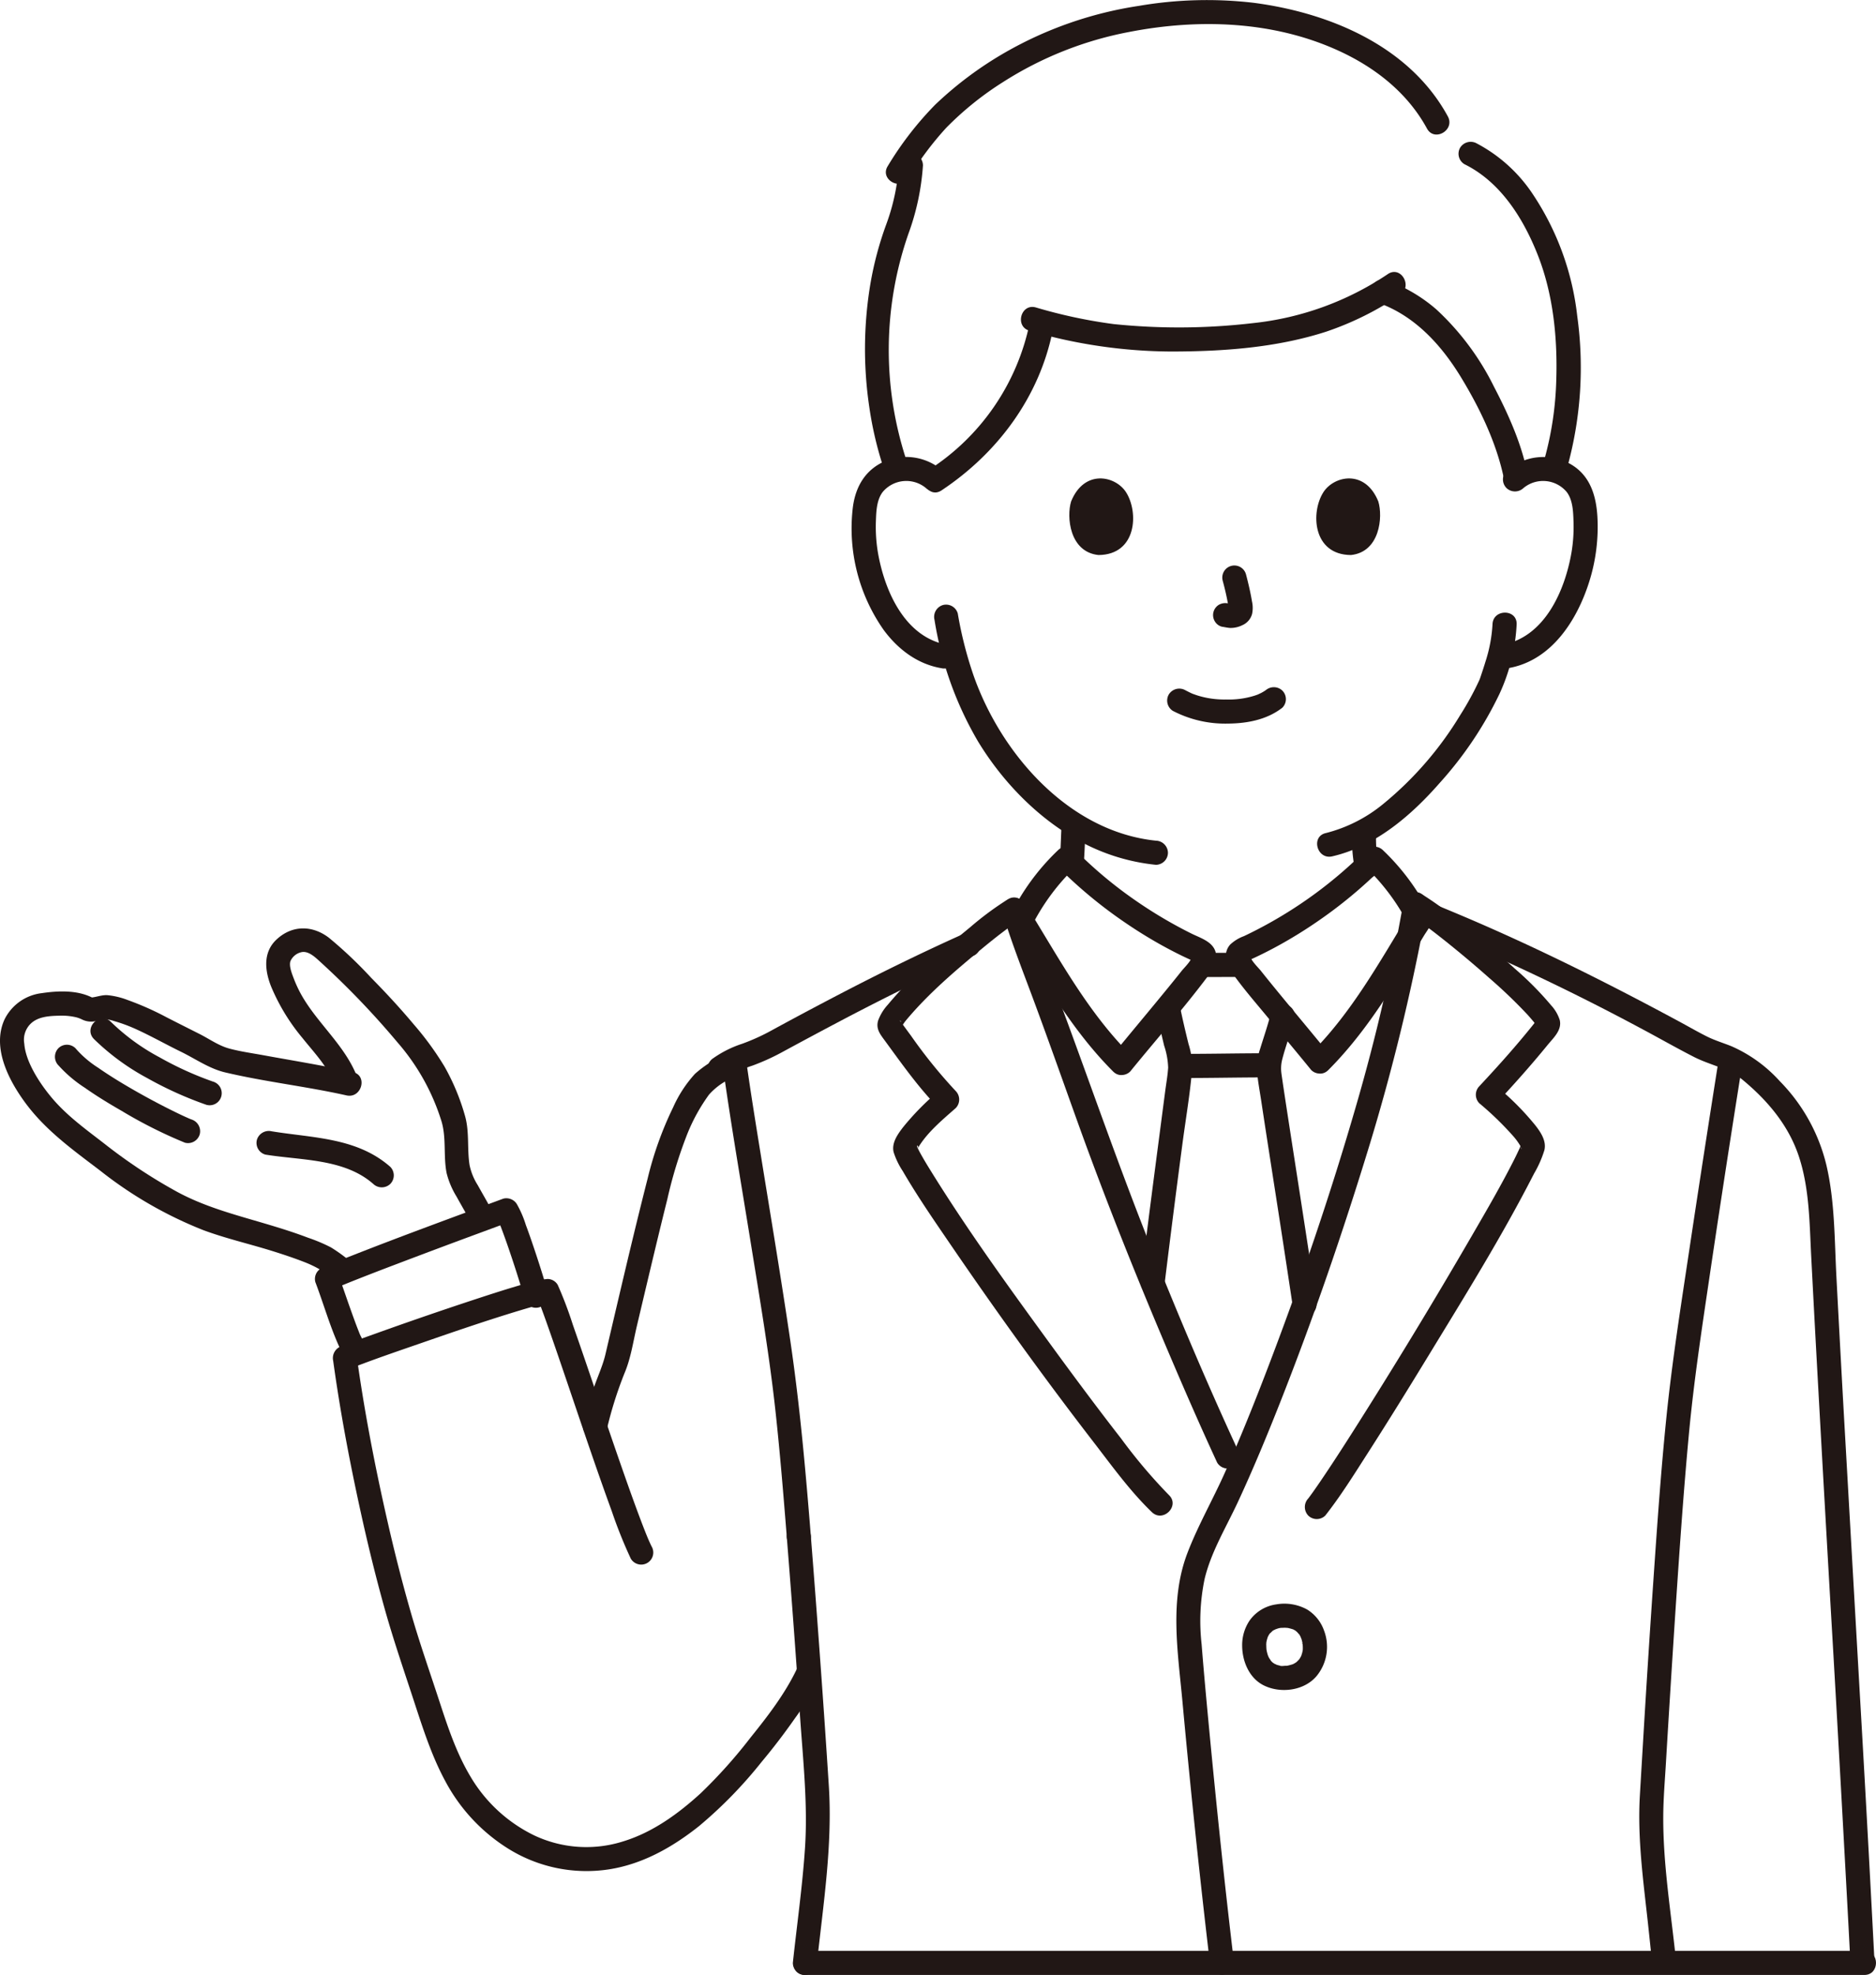
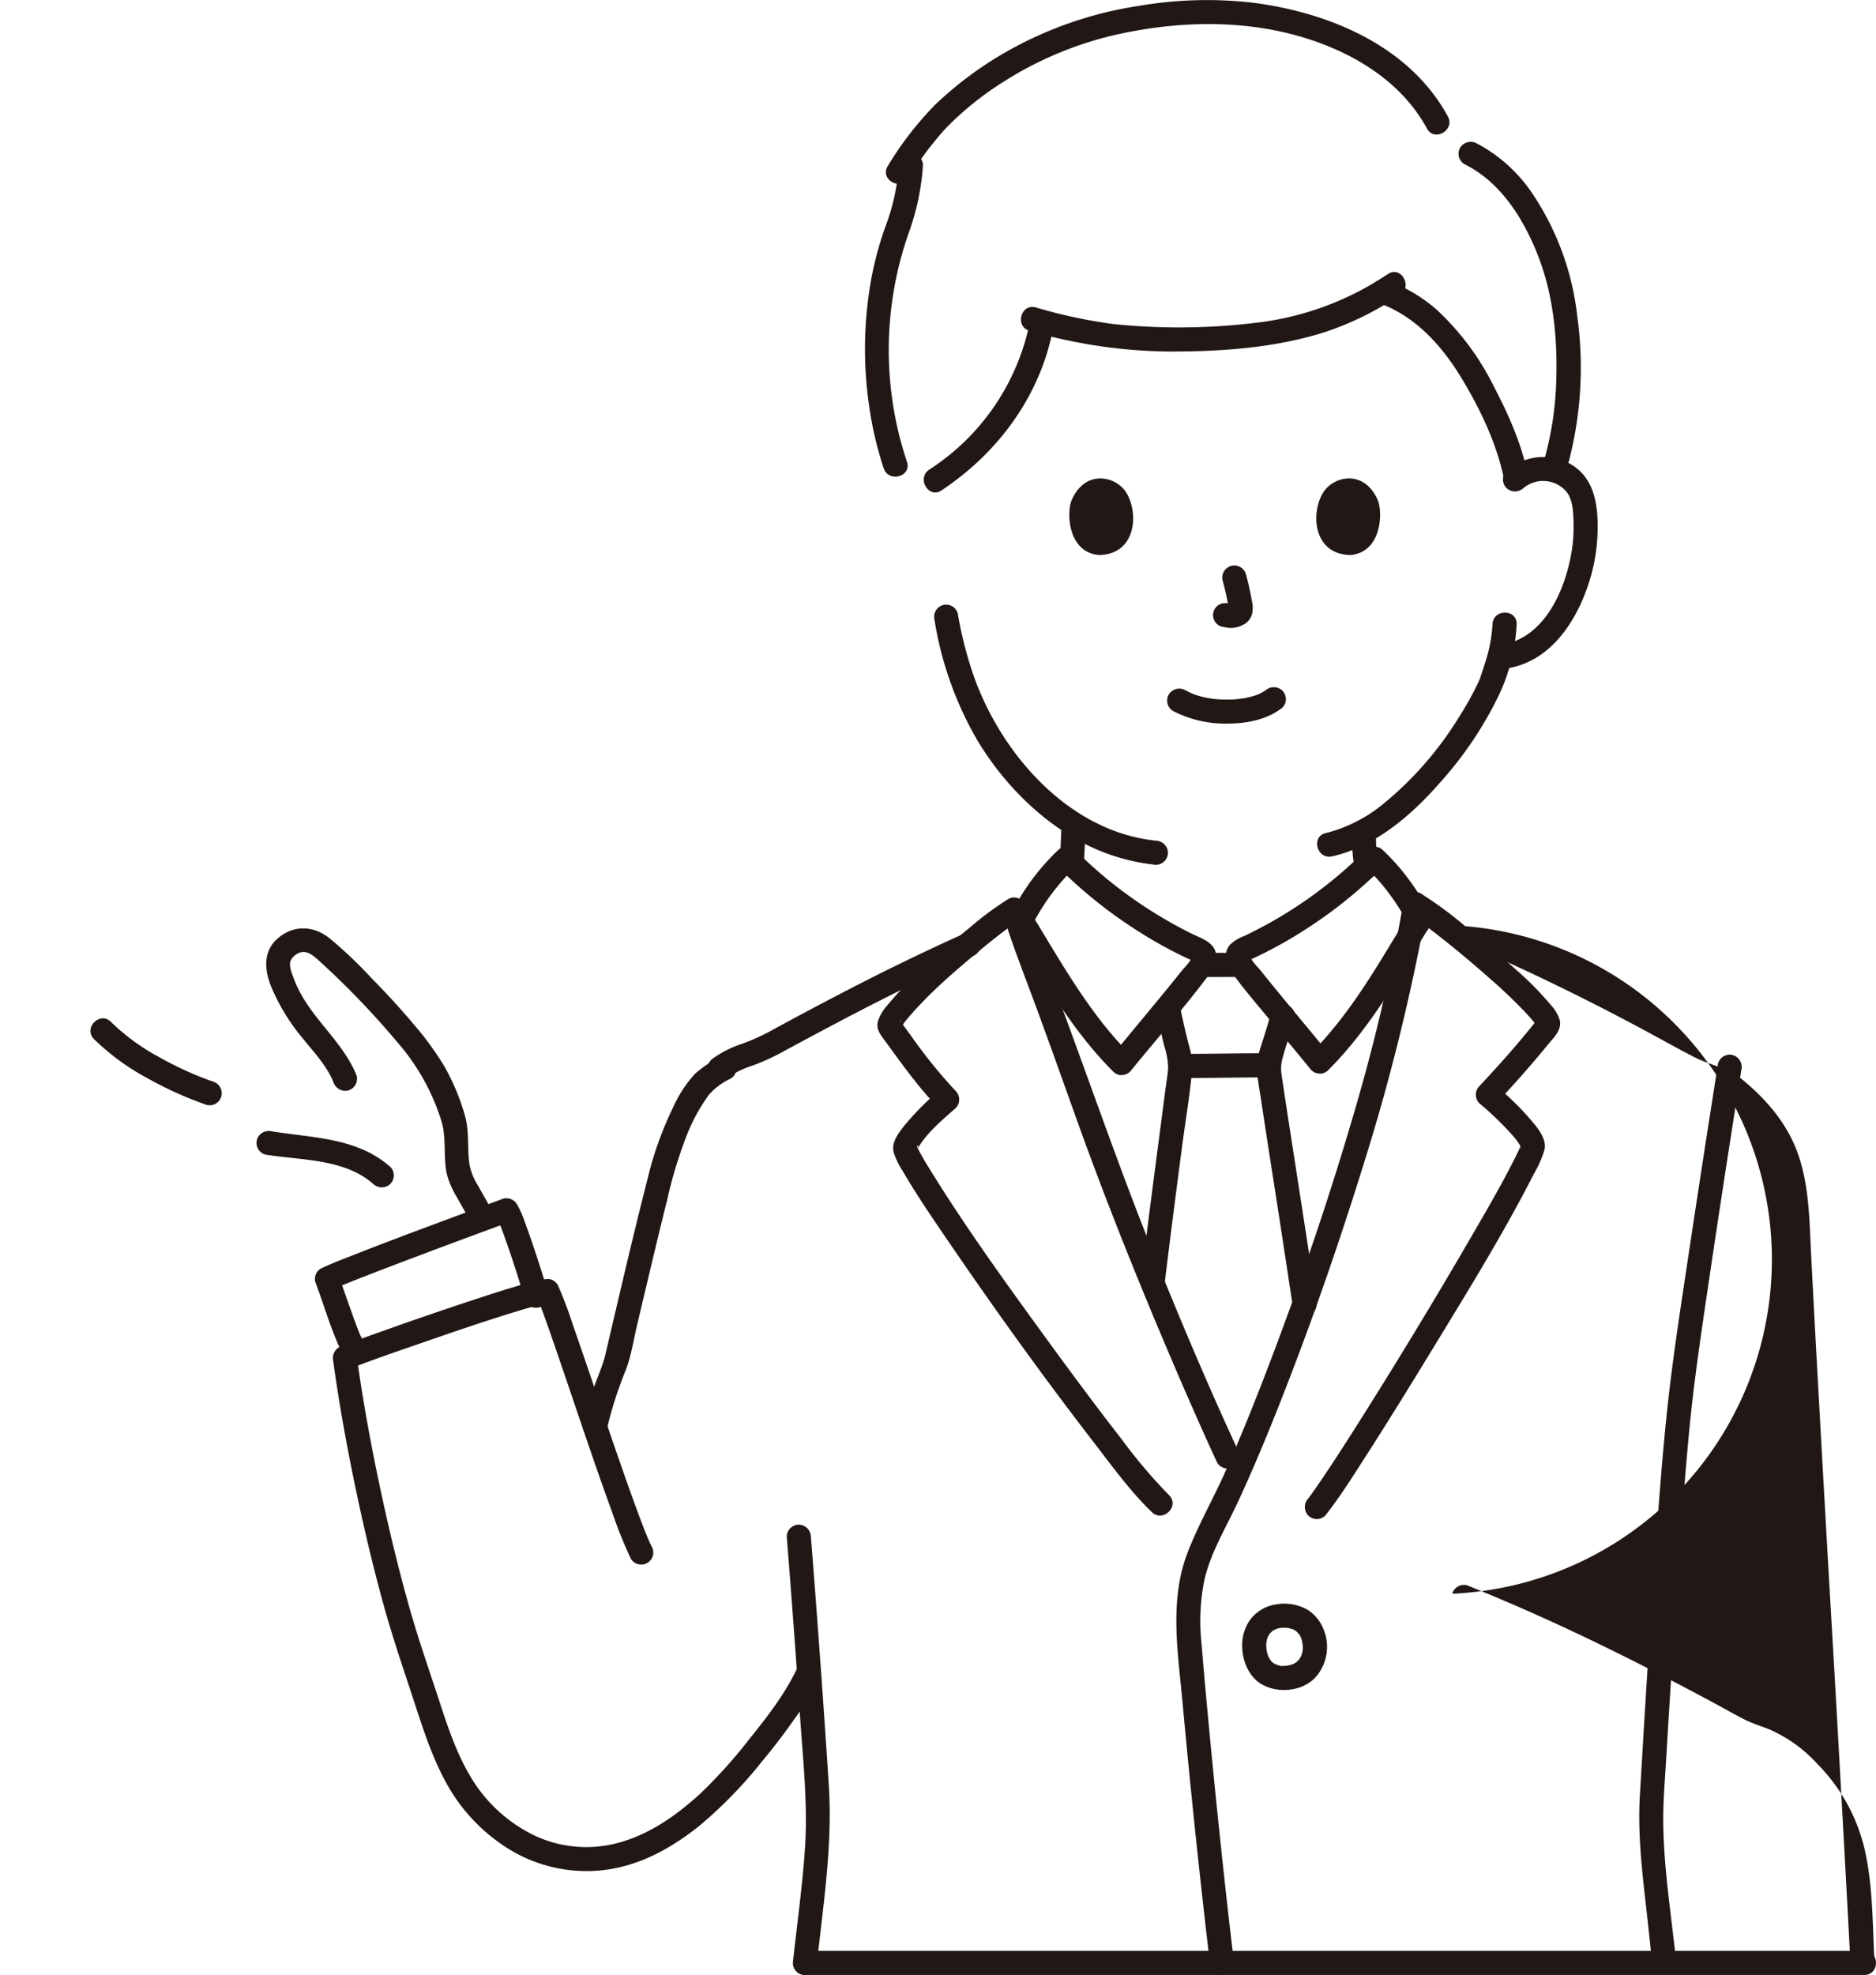
<svg xmlns="http://www.w3.org/2000/svg" width="373.167" height="392.715" viewBox="0 0 373.167 392.715">
  <defs>
    <style>.a{fill:#211715;}.b{fill:none;}</style>
  </defs>
  <path class="a" d="M211.148,164.318c-.123,2.515-.177,5.034-.382,7.545a2.412,2.412,0,0,0,.7,1.7,2.4,2.4,0,0,0,4.1-1.7c.2-2.511.259-5.03.382-7.545a2.416,2.416,0,0,0-2.4-2.4,2.453,2.453,0,0,0-2.4,2.4Z" />
  <path class="a" d="M268.922,166.036a33.349,33.349,0,0,0,.6,6.9,2.418,2.418,0,0,0,1.1,1.434,2.4,2.4,0,0,0,3.283-.861,2.682,2.682,0,0,0,.242-1.849q-.145-.777-.254-1.56l.086.638a30.411,30.411,0,0,1-.262-4.7,2.4,2.4,0,1,0-4.8,0Z" />
  <path class="a" d="M235.584,214.359c5.431,0,10.862-.12,16.293-.122a2.4,2.4,0,1,0,0-4.8c-5.431,0-10.862.12-16.293.122a2.4,2.4,0,0,0,0,4.8Z" />
  <path class="a" d="M230.015,201.033c.458,2.309,1.008,4.6,1.551,6.887a15.334,15.334,0,0,1,.8,4.363c-.1,1.567-.387,3.142-.59,4.7-.958,7.352-1.931,14.7-2.876,22.055q-1.026,7.988-2.009,15.979a2.413,2.413,0,0,0,2.4,2.4,2.458,2.458,0,0,0,2.4-2.4q1.669-13.637,3.472-27.256c.665-5.079,1.557-10.184,1.984-15.291a15.24,15.24,0,0,0-.72-4.846c-.645-2.608-1.264-5.229-1.787-7.864a2.423,2.423,0,0,0-2.952-1.676,2.448,2.448,0,0,0-1.676,2.952Z" />
  <path class="a" d="M246.254,189.461q-3.447.007-6.894.018a2.4,2.4,0,1,0,0,4.8q3.447-.006,6.894-.018a2.4,2.4,0,1,0,0-4.8Z" />
  <path class="a" d="M261.823,258.735c-1.406-9.414-2.867-18.82-4.327-28.225q-.856-5.515-1.706-11.033-.3-1.986-.6-3.972-.1-.709-.206-1.418c-.032-.219-.061-.438-.093-.657-.079-.552.066.569,0-.022a7.191,7.191,0,0,1,.158-2.72c.689-2.727,1.736-5.354,2.41-8.094.738-3-3.889-4.279-4.628-1.276-.613,2.491-1.449,4.887-2.2,7.337a11.528,11.528,0,0,0-.608,4.224c.17,2.035.56,4.074.865,6.091,1.225,8.108,2.507,16.207,3.757,24.311q1.291,8.362,2.546,16.73a2.417,2.417,0,0,0,2.953,1.676,2.461,2.461,0,0,0,1.676-2.952Z" />
  <path class="a" d="M264.224,212.775c6.258-6.263,11.12-13.69,15.7-21.221,1.12-1.842,2.229-3.691,3.348-5.534.678-1.115,1.8-2.37,1.412-3.766a12.875,12.875,0,0,0-1.454-2.785,45.06,45.06,0,0,0-8.16-10.43,2.442,2.442,0,0,0-3.394,0,86.517,86.517,0,0,1-21.425,15.712q-1.383.721-2.794,1.39a8,8,0,0,0-2.751,1.683c-1.417,1.581-.9,3.765.2,5.349,2.25,3.233,4.886,6.232,7.389,9.269,2.84,3.446,5.712,6.868,8.53,10.333a2.415,2.415,0,0,0,3.394,0,2.456,2.456,0,0,0,0-3.394c-2.863-3.52-5.78-7-8.665-10.5-1.6-1.941-3.195-3.883-4.759-5.852-.55-.691-2.262-2.3-2.146-3.2l-.327,1.211-.2.092a3.97,3.97,0,0,1,.478-.253c.3-.148.6-.278.9-.418q.841-.393,1.673-.806,1.794-.888,3.544-1.863,3.7-2.059,7.2-4.462a90.966,90.966,0,0,0,13.147-10.9h-3.394A42.851,42.851,0,0,1,280.3,184.1v-2.422c-5.91,9.632-11.416,19.64-19.469,27.7C258.644,211.569,262.037,214.965,264.224,212.775Z" />
  <path class="a" d="M224.816,209.678c-8.114-8.121-13.661-18.2-19.615-27.908v2.423a43.157,43.157,0,0,1,8.688-11.76h-3.4a91.662,91.662,0,0,0,13.241,10.973q3.429,2.352,7.062,4.39,1.763.986,3.57,1.889.93.465,1.873.9c.248.116.5.225.747.344a4.012,4.012,0,0,1,.486.244q.334.177-.035,0l-.327-1.212c.114.884-1.5,2.406-2.047,3.089-1.613,2.035-3.263,4.042-4.914,6.046-2.906,3.527-5.845,7.029-8.729,10.575a2.472,2.472,0,0,0,0,3.394,2.419,2.419,0,0,0,3.4,0c5.14-6.322,10.56-12.447,15.459-18.961a6.111,6.111,0,0,0,1.636-4.143c-.2-2.6-2.972-3.362-4.934-4.335a89.234,89.234,0,0,1-11.367-6.75,84.559,84.559,0,0,1-11.721-9.844,2.445,2.445,0,0,0-3.4,0,45.4,45.4,0,0,0-8.217,10.5c-.57.984-1.549,2.269-1.549,3.439,0,1.136.931,2.194,1.492,3.118,1.152,1.9,2.292,3.8,3.445,5.693,4.6,7.553,9.479,15,15.756,21.28C223.608,215.26,227,211.867,224.816,209.678Z" />
  <path class="a" d="M97.992,240.97c-.948-1.785-1.972-3.526-2.953-5.293a12.04,12.04,0,0,1-1.634-4c-.522-3.294.016-6.654-.939-9.9a44.307,44.307,0,0,0-4.041-9.684,60.379,60.379,0,0,0-6.144-8.422c-2.671-3.189-5.5-6.247-8.417-9.206a85.25,85.25,0,0,0-8.417-7.98c-3.294-2.525-7.3-2.578-10.419.313-2.751,2.546-2.365,6.184-1.1,9.364a39.842,39.842,0,0,0,6.222,10.225c2.174,2.729,4.841,5.48,6.161,8.764a2.475,2.475,0,0,0,2.953,1.676,2.416,2.416,0,0,0,1.676-2.952c-2.375-5.906-7.43-10.087-10.658-15.478a24.422,24.422,0,0,1-1.858-3.851c-.4-1.05-.959-2.466-.656-3.418a3.155,3.155,0,0,1,2.291-1.813c1.321-.214,2.6.991,3.486,1.8a165.282,165.282,0,0,1,15.5,16.133,43.388,43.388,0,0,1,8.8,15.8c.967,3.312.322,6.867,1,10.245a16.576,16.576,0,0,0,1.958,4.625c1.007,1.829,2.07,3.626,3.051,5.47,1.45,2.729,5.595.306,4.144-2.423Z" />
-   <path class="a" d="M70.2,213.186c-5.877-1.316-11.845-2.265-17.768-3.351-2.259-.414-4.58-.731-6.8-1.327-2.142-.576-3.959-1.9-5.918-2.893-2.179-1.1-4.361-2.191-6.533-3.305a58.623,58.623,0,0,0-7.8-3.465,15.3,15.3,0,0,0-4.071-.965c-1.215-.057-2.485.532-3.591.487l1.211.327c-3.1-1.872-7.168-1.721-10.62-1.21A9.5,9.5,0,0,0,.92,202.669c-2.608,5.616.819,12.167,4.158,16.682,4.038,5.461,9.465,9.335,14.827,13.41A81.1,81.1,0,0,0,40.48,244.623c4.425,1.639,9.063,2.7,13.566,4.1,2.2.684,4.384,1.411,6.528,2.246A22,22,0,0,1,66.5,254.4a2.475,2.475,0,0,0,3.395,0,2.418,2.418,0,0,0,0-3.394,32.36,32.36,0,0,0-4.068-2.969,32.837,32.837,0,0,0-4.545-1.917c-2.889-1.1-5.843-2.013-8.806-2.887-5.893-1.737-11.7-3.264-17.15-6.191a104.271,104.271,0,0,1-14.471-9.555c-3.725-2.887-7.574-5.629-10.611-9.268-2.482-2.973-5.152-7.156-5.41-10.674a4.459,4.459,0,0,1,1.246-3.963c1.4-1.378,3.521-1.57,5.642-1.611a12.567,12.567,0,0,1,3.465.322,6.114,6.114,0,0,1,1.087.405,4.083,4.083,0,0,0,2.8.337,12.235,12.235,0,0,1,1.824-.362,6.365,6.365,0,0,1,1.793.361,31.264,31.264,0,0,1,4.674,1.754c2.918,1.343,5.714,2.929,8.6,4.332s5.643,3.373,8.814,4.121c7.966,1.882,16.154,2.784,24.144,4.574,3.009.673,4.294-3.953,1.276-4.629Z" />
  <path class="a" d="M52.782,229.587c7.121,1.162,15.708.775,21.46,5.83a2.458,2.458,0,0,0,3.394,0,2.422,2.422,0,0,0,0-3.394C71,226.19,62.3,226.3,54.058,224.958a2.474,2.474,0,0,0-2.952,1.676,2.42,2.42,0,0,0,1.676,2.953Z" />
  <path class="a" d="M18.684,206.606A46.832,46.832,0,0,0,29.3,214.382a73.316,73.316,0,0,0,11.766,5.31,2.4,2.4,0,1,0,1.276-4.628,66.108,66.108,0,0,1-10.619-4.827,42.253,42.253,0,0,1-9.643-7.025c-2.168-2.208-5.561,1.187-3.394,3.394Z" />
-   <path class="a" d="M11.613,211.827a25.9,25.9,0,0,0,5.252,4.465c2.349,1.655,4.809,3.152,7.3,4.582a92.225,92.225,0,0,0,12.615,6.346,2.419,2.419,0,0,0,2.953-1.676,2.454,2.454,0,0,0-1.677-2.952c-.152-.059-.3-.122-.455-.181-.441-.173.463.211.033.012-.376-.173-.756-.335-1.131-.509-.957-.443-1.9-.907-2.846-1.381q-3.586-1.8-7.069-3.8c-2.411-1.384-4.793-2.832-7.074-4.423a20.266,20.266,0,0,1-4.506-3.874,2.418,2.418,0,0,0-3.394,0,2.456,2.456,0,0,0,0,3.4Z" />
  <path class="a" d="M71.786,265.746a9.993,9.993,0,0,1-.4-.927c-.181-.45-.355-.9-.526-1.356-.451-1.2-.881-2.4-1.307-3.6-.731-2.066-1.425-4.147-2.2-6.2l-1.1,2.711c.281-.133.566-.26.851-.385.166-.073.334-.144.5-.215-.284.122-.188.077.211-.088q1.52-.625,3.05-1.229c2.686-1.063,5.385-2.1,8.085-3.122q8.578-3.26,17.189-6.431,2.621-.969,5.242-1.936l-2.711-1.1a8.559,8.559,0,0,1,.62,1.237c.113.255-.178-.443-.007-.012.072.179.145.358.216.538.159.4.312.807.463,1.212.676,1.812,1.3,3.643,1.913,5.478.577,1.736,1.139,3.477,1.671,5.227.179.59.357,1.18.521,1.775.056.2.1.415.161.618.126.412-.059.251-.028-.3l.328-1.211,0,.01a2.478,2.478,0,0,0,.861,3.284,2.417,2.417,0,0,0,3.283-.861c.589-1.358.1-2.609-.3-3.945-.547-1.839-1.135-3.666-1.737-5.488-.65-1.963-1.317-3.922-2.04-5.859a20.664,20.664,0,0,0-1.776-4.122,2.446,2.446,0,0,0-2.71-1.1c-9.984,3.7-19.987,7.347-29.894,11.244-2.139.841-4.3,1.664-6.382,2.646a2.4,2.4,0,0,0-1.1,2.71c1.668,4.391,2.936,8.962,4.921,13.227a2.42,2.42,0,0,0,3.284.861,2.454,2.454,0,0,0,.861-3.283Z" />
  <path class="a" d="M142.834,210.372a22.483,22.483,0,0,0-4.6,3.167,24.816,24.816,0,0,0-4.32,6.615,69.416,69.416,0,0,0-5.09,14.2c-2.964,11.616-5.66,23.3-8.4,34.97-.56,2.384-1.7,4.741-2.466,7.116-.7,2.187-1.373,4.393-1.908,6.628-.719,3,3.908,4.283,4.629,1.276a77.756,77.756,0,0,1,3.562-11.329c1.239-2.923,1.712-6.244,2.441-9.336q1.08-4.581,2.169-9.16c1.275-5.362,2.558-10.722,3.894-16.069a88.219,88.219,0,0,1,3.988-13.012,36.2,36.2,0,0,1,4.3-7.774,13.187,13.187,0,0,1,4.228-3.148c2.7-1.508.279-5.655-2.422-4.145Z" />
  <path class="a" d="M129.617,307.509c-.214-.432-.411-.872-.607-1.313-.058-.13-.112-.262-.169-.393.283.654.06.146.006.013-.147-.361-.3-.72-.44-1.082-.6-1.507-1.174-3.028-1.736-4.551-1.449-3.932-2.828-7.89-4.2-11.851-2.858-8.283-5.615-16.6-8.511-24.871a78.755,78.755,0,0,0-3.012-7.951,2.348,2.348,0,0,0-2.073-1.189,23.066,23.066,0,0,0-5.29,1.193c-2.934.854-5.844,1.794-8.747,2.747q-10.043,3.3-19.99,6.871c-2.3.824-4.616,1.64-6.893,2.538a2.508,2.508,0,0,0-1.676,2.953c1.376,10,3.256,19.944,5.418,29.8,1.421,6.479,2.993,12.927,4.777,19.316,1.728,6.189,3.812,12.243,5.812,18.346,1.794,5.473,3.545,11.022,6.3,16.106a35.451,35.451,0,0,0,12.369,13.321,29.45,29.45,0,0,0,20.11,4.213c6.734-1.027,12.71-4.415,17.971-8.6a87.782,87.782,0,0,0,12.447-12.761c2.318-2.77,4.517-5.649,6.588-8.608a52.619,52.619,0,0,0,4.576-7.467,2.468,2.468,0,0,0-.861-3.284,2.421,2.421,0,0,0-3.284.861c-2.331,4.91-5.805,9.421-9.2,13.63a99.448,99.448,0,0,1-9.909,11.072c-4.45,4.069-9.5,7.743-15.313,9.546a24.268,24.268,0,0,1-17.84-1.164,29.861,29.861,0,0,1-12.631-11.642c-2.826-4.713-4.549-9.942-6.248-15.137-1.882-5.753-3.885-11.456-5.566-17.273-1.777-6.15-3.344-12.36-4.765-18.6-2.478-10.885-4.6-21.885-6.12-32.947L69.236,272.3c4.91-1.937,9.926-3.632,14.912-5.36,6.424-2.227,12.864-4.437,19.376-6.4,1.248-.376,2.5-.745,3.761-1.067.436-.111.873-.22,1.314-.307a3.785,3.785,0,0,0,.452-.082c.221-.071-.77.062-.171.036l-2.072-1.189a1.75,1.75,0,0,0,.187.411c.309.319-.229-.586.019.052.2.515.405,1.029.6,1.546.5,1.328.974,2.665,1.445,4,1.313,3.727,2.584,7.469,3.856,11.21,2.89,8.494,5.731,17.007,8.81,25.435a91.931,91.931,0,0,0,3.749,9.342,2.4,2.4,0,1,0,4.144-2.423Z" />
  <path class="a" d="M156.5,305.57q1.439,18,2.661,36.013c.594,8.615,1.542,17.319.961,25.954-.512,7.614-1.6,15.193-2.412,22.778a2.415,2.415,0,0,0,2.4,2.4,2.455,2.455,0,0,0,2.4-2.4c1.259-11.743,3.114-23.418,2.354-35.255q-.911-14.174-1.956-28.338-.77-10.578-1.608-21.152a2.461,2.461,0,0,0-2.4-2.4,2.419,2.419,0,0,0-2.4,2.4Z" />
-   <path class="a" d="M143.958,213.282c1.6,11.2,3.52,22.351,5.324,33.517,1.813,11.217,3.736,22.491,4.949,33.582.917,8.38,1.6,16.787,2.271,25.189a2.461,2.461,0,0,0,2.4,2.4,2.419,2.419,0,0,0,2.4-2.4c-1.044-13.022-2.187-26.012-4.092-38.94-1.833-12.444-3.915-24.851-5.922-37.268-.935-5.78-1.872-11.56-2.7-17.356a2.416,2.416,0,0,0-2.952-1.676,2.463,2.463,0,0,0-1.677,2.952Z" />
  <path class="a" d="M191.46,185.791c-8.716,3.915-17.284,8.14-25.748,12.571Q159.328,201.7,153,205.156a41.328,41.328,0,0,1-5.368,2.392,21.644,21.644,0,0,0-5.731,2.857,2.482,2.482,0,0,0-.861,3.284,2.416,2.416,0,0,0,3.284.861,19.64,19.64,0,0,1,5.323-2.647,43.887,43.887,0,0,0,5.775-2.6q6.333-3.438,12.71-6.794c8.463-4.432,17.032-8.657,25.748-12.572a2.418,2.418,0,0,0,.861-3.283,2.459,2.459,0,0,0-3.284-.861Z" />
  <path class="b" d="M164.1,390.2c34.549,0,134.152.123,159.942.123" />
  <path class="a" d="M251.871,327.264c0-.265.02-.527.04-.791.036-.5-.117.6-.014.115.028-.129.05-.259.08-.387.061-.258.145-.5.227-.756.152-.462-.265.52-.038.09.082-.155.158-.312.249-.462.068-.114.144-.221.216-.331.264-.405-.388.415-.046.069a4.677,4.677,0,0,0,.585-.564c-.233.366-.313.227-.032.046.081-.052.163-.1.246-.149a2.505,2.505,0,0,0,.4-.2q-.513.209-.147.066c.1-.036.2-.07.3-.1a3.115,3.115,0,0,1,.989-.225c-.611-.046-.066.017.1.007.2-.012.393-.021.59-.018s.373.024.56.036c.6.037-.506-.128.061.014a9.532,9.532,0,0,1,1.1.311c-.009.024-.52-.252-.018.008q.195.1.383.219c.267.168.238.336-.019-.043a1.506,1.506,0,0,0,.215.181,8.291,8.291,0,0,0,.574.605c-.388-.275-.217-.293-.051-.037.1.155.194.316.279.48.115.222.1.5-.007-.064a3.758,3.758,0,0,0,.147.4,7.485,7.485,0,0,1,.224.834,2.7,2.7,0,0,0,.077.434c-.208-.511-.041-.33-.018-.048a8.212,8.212,0,0,1,.025.967c0,.091-.012.181-.016.271-.014.3-.159.183.04-.25a4.539,4.539,0,0,0-.14.681,6.847,6.847,0,0,0-.225.685c-.056-.058.274-.593.044-.123q-.111.225-.24.441c-.066.109-.139.213-.208.32-.256.4.386-.43.06-.075-.181.2-.367.381-.558.569-.351.344.473-.308.055-.034-.119.077-.234.159-.356.232-.083.049-.167.1-.252.142-.589.313.292-.066-.115.067a8.887,8.887,0,0,1-.934.268c-.176.037-.608.234-.053.024a2.06,2.06,0,0,1-.556.043c-.23.01-.926.116-1.116-.026l.3.043q-.165-.024-.327-.057a6.132,6.132,0,0,1-.613-.16l-.144-.049q-.364-.138.16.075c-.079-.1-.387-.193-.506-.264a1.974,1.974,0,0,0-.347-.228q.454.36.167.124l-.1-.089c-.1-.088-.193-.181-.284-.278-.06-.063-.118-.128-.175-.195q-.237-.288.133.179c-.123-.264-.337-.5-.473-.765-.057-.111-.1-.239-.165-.345.369.607.088.21.012-.015a7.469,7.469,0,0,1-.23-.835c-.026-.118-.041-.239-.069-.356-.1-.411.053.68.008.055-.019-.259-.036-.516-.038-.776a2.4,2.4,0,1,0-4.8,0c.021,3.068,1.386,6.391,4.249,7.839,3.34,1.69,8.091,1.114,10.566-1.844a9.135,9.135,0,0,0,1.474-9.025,8.044,8.044,0,0,0-3.373-4.2,9.4,9.4,0,0,0-6.163-1.011,7.831,7.831,0,0,0-5.26,3.186,8.728,8.728,0,0,0-1.493,5.052,2.4,2.4,0,1,0,4.8,0Z" />
  <path class="a" d="M199.422,181.513c1.715,5.69,3.9,11.243,5.972,16.81,3.036,8.16,5.933,16.365,8.873,24.558,5.805,16.174,12.226,32.129,18.979,47.928,2.867,6.71,5.8,13.395,8.863,20.017a2.419,2.419,0,0,0,3.284.861,2.455,2.455,0,0,0,.861-3.283c-5.994-12.953-11.555-26.112-16.877-39.353-6.566-16.334-12.283-32.958-18.408-49.457-2.381-6.415-4.942-12.8-6.919-19.357-.889-2.95-5.523-1.693-4.628,1.276Z" />
-   <path class="a" d="M283,184.006A469.276,469.276,0,0,1,326.421,204.5c3.52,1.869,6.987,3.854,10.535,5.668,3.186,1.628,6.895,2.245,9.7,4.567,4.987,4.129,9.184,9.11,11.211,15.342,2.057,6.325,2.067,13.036,2.406,19.611q.669,13,1.392,25.995,1.481,26.8,3.048,53.587,1.541,26.859,2.987,53.723.177,3.357.35,6.716c.159,3.073,4.96,3.092,4.8,0q-1.41-27.315-3-54.619-1.563-27.33-3.119-54.661-.739-13.284-1.439-26.57c-.382-7.306-.3-14.836-1.95-22a35.668,35.668,0,0,0-9.332-16.89,28.158,28.158,0,0,0-9.579-6.922c-1.621-.655-3.311-1.155-4.878-1.936-1.851-.923-3.648-1.969-5.469-2.95-14.21-7.658-28.625-14.884-43.5-21.167q-3.144-1.328-6.306-2.613a2.417,2.417,0,0,0-2.953,1.676A2.461,2.461,0,0,0,283,184.006Z" />
+   <path class="a" d="M283,184.006A469.276,469.276,0,0,1,326.421,204.5c3.52,1.869,6.987,3.854,10.535,5.668,3.186,1.628,6.895,2.245,9.7,4.567,4.987,4.129,9.184,9.11,11.211,15.342,2.057,6.325,2.067,13.036,2.406,19.611q.669,13,1.392,25.995,1.481,26.8,3.048,53.587,1.541,26.859,2.987,53.723.177,3.357.35,6.716c.159,3.073,4.96,3.092,4.8,0c-.382-7.306-.3-14.836-1.95-22a35.668,35.668,0,0,0-9.332-16.89,28.158,28.158,0,0,0-9.579-6.922c-1.621-.655-3.311-1.155-4.878-1.936-1.851-.923-3.648-1.969-5.469-2.95-14.21-7.658-28.625-14.884-43.5-21.167q-3.144-1.328-6.306-2.613a2.417,2.417,0,0,0-2.953,1.676A2.461,2.461,0,0,0,283,184.006Z" />
  <path class="a" d="M341.75,211.472q-2.895,18.291-5.651,36.6c-1.683,11.233-3.477,22.483-4.628,33.786-1.108,10.895-1.86,21.83-2.61,32.755q-1.132,16.489-2.105,32.989-.28,4.671-.555,9.34c-.514,8.595.685,17.083,1.615,25.605.249,2.283.482,4.568.724,6.852a2.469,2.469,0,0,0,2.4,2.4,2.417,2.417,0,0,0,2.4-2.4c-.989-9.342-2.535-18.762-2.492-28.173.016-3.524.316-7.058.526-10.575q.93-15.6,1.959-31.2c.761-11.376,1.542-22.756,2.6-34.109.981-10.529,2.5-20.525,4.058-31.05q2.831-19.129,5.863-38.229.262-1.66.524-3.32A2.474,2.474,0,0,0,344.7,209.8a2.418,2.418,0,0,0-2.952,1.676Z" />
  <path class="a" d="M245.467,390.278c-1.881-15.68-3.518-31.391-5.008-47.112-.511-5.4-1.013-10.8-1.437-16.207a41.137,41.137,0,0,1,.589-12.968c1.293-5.41,4.256-10.225,6.624-15.318,2.995-6.441,5.719-13.01,8.33-19.615,6.688-16.919,12.6-34.155,17.913-51.553a414.913,414.913,0,0,0,10.95-44.821c.14-.746.277-1.493.406-2.241a2.469,2.469,0,0,0-1.676-2.952,2.42,2.42,0,0,0-2.952,1.676,378.966,378.966,0,0,1-9.382,40.453c-5.158,17.852-11.17,35.5-17.822,52.852-2.631,6.863-5.374,13.688-8.373,20.4-2.371,5.306-5.3,10.416-7.394,15.838-3.664,9.5-1.933,19.763-1.03,29.591q2.117,23.04,4.761,46.028.345,2.976.7,5.95a2.475,2.475,0,0,0,2.4,2.4,2.413,2.413,0,0,0,2.4-2.4Z" />
  <path class="a" d="M200.525,178.8a61.676,61.676,0,0,0-7.574,5.607q-4.744,3.858-9.228,8.028a68.639,68.639,0,0,0-7.126,7.354,9.538,9.538,0,0,0-1.936,3.183c-.459,1.655.455,2.733,1.375,3.99,3.355,4.579,6.688,9.322,10.681,13.376v-3.394a53.038,53.038,0,0,0-7.056,7.167c-1.061,1.373-2.358,3.155-1.9,5a15.113,15.113,0,0,0,1.8,3.738c2.864,4.929,6.116,9.647,9.329,14.351,9.161,13.415,18.666,26.626,28.59,39.488,3.674,4.761,7.3,9.818,11.652,14,2.227,2.141,5.626-1.249,3.394-3.394A105.247,105.247,0,0,1,223,286.036c-2.049-2.619-4.184-5.424-6.393-8.367q-3.633-4.842-7.2-9.737c-8.436-11.572-16.926-23.226-24.452-35.419-.566-.916-1.123-1.837-1.65-2.776-.2-.351-.39-.7-.573-1.062-.077-.152-.149-.306-.226-.459-.282-.557.037.154.055.154-.08,0-.141-.564-.184-.566.5.019.074.792.074.549a.434.434,0,0,1,0-.051q-.157.978-.042.415l.056-.188c-.115.241-.107.227.024-.045.12-.237.259-.466.4-.69,1.833-2.863,4.692-5.228,7.218-7.454a2.429,2.429,0,0,0,0-3.394,99.489,99.489,0,0,1-8.892-10.991q-.82-1.113-1.636-2.23a5.109,5.109,0,0,1-.536-.735c.19-.381.276,1.446.271.986,0-.39-.123.707-.049.348.106-.51-.2.248-.053.087a3.264,3.264,0,0,0,.271-.484c.116-.189.244-.368.369-.551.055-.081.116-.158.173-.238.222-.312-.318.376.118-.15,4.482-5.4,9.983-10.068,15.383-14.518q1.137-.937,2.292-1.854c.343-.271.686-.542,1.033-.809-.372.287.21-.159.231-.175.173-.131.345-.262.518-.391a35.886,35.886,0,0,1,3.343-2.294c2.666-1.559.253-5.709-2.422-4.145Z" />
  <path class="a" d="M280.309,181.878c1,.585,1.949,1.261,2.886,1.941,1.445,1.05,2.41,1.8,3.644,2.776q4.773,3.777,9.332,7.819a101.694,101.694,0,0,1,7.678,7.35c.4.443.786.9,1.175,1.357.315.368-.229-.38.175.237.126.192.25.385.374.577.145.225.274.731-.006-.09.147.429,0,.188,0-.231s.643-1.322.034-.662c.019-.022-.392.515-.2.271.1-.127-.347.438-.417.525-3.385,4.229-7.022,8.284-10.721,12.24a2.427,2.427,0,0,0,0,3.394A62.224,62.224,0,0,1,301.082,226a12.567,12.567,0,0,1,1.01,1.332c.1.152.69,1.087.422.718.169.233.037,1.006.013-.232,0,.018,0,.035,0,.052,0-.074.222-.77.047-.4-.08.169-.114.381-.179.559-.039.109-.089.215-.127.325-.15.438.3-.655,0-.007-.338.731-.682,1.457-1.045,2.176-2.552,5.058-5.411,9.968-8.252,14.867q-11.555,19.933-23.927,39.392c-1.773,2.784-3.561,5.558-5.4,8.3-.7,1.047-1.408,2.09-2.133,3.12q-.415.591-.842,1.175c-.123.168-.248.334-.372.5-.463.625.2-.25-.068.091a2.477,2.477,0,0,0,0,3.394,2.416,2.416,0,0,0,3.394,0c3.054-3.883,5.687-8.114,8.351-12.267,4.11-6.4,8.116-12.876,12.078-19.373,7.28-11.938,14.735-23.906,21.1-36.366a21.9,21.9,0,0,0,2.053-4.653c.423-1.787-.657-3.441-1.695-4.8a53.905,53.905,0,0,0-7.862-7.913v3.394c3.515-3.759,6.951-7.615,10.2-11.6,1.152-1.412,2.882-2.938,2.412-4.946a7.853,7.853,0,0,0-1.713-2.932,63.8,63.8,0,0,0-7.17-7.246q-4.789-4.356-9.847-8.411a74.17,74.17,0,0,0-8.809-6.512c-2.673-1.561-5.092,2.586-2.423,4.145Z" />
  <path class="a" d="M160.112,392.715H370.849c3.088,0,3.094-4.8,0-4.8H160.112c-3.089,0-3.094,4.8,0,4.8Z" />
  <path class="a" d="M180.737,35.438a63.012,63.012,0,0,1,7.477-10.017A62.554,62.554,0,0,1,199.5,16.332a71.167,71.167,0,0,1,25.125-9.978c13.831-2.69,28.675-2.2,41.643,3.732,7.283,3.334,13.71,8.366,17.585,15.482,1.478,2.714,5.624.294,4.145-2.423C280.382,9.16,264.464,2.527,249.366.557a80.1,80.1,0,0,0-22.8.607,76.308,76.308,0,0,0-26.634,9.273,72.292,72.292,0,0,0-13.922,10.4,65.538,65.538,0,0,0-9.415,12.181c-1.662,2.615,2.49,5.026,4.144,2.423Z" />
  <path class="a" d="M180.409,91.837a70.189,70.189,0,0,1,.3-45.378,48.9,48.9,0,0,0,2.881-13.565,2.4,2.4,0,1,0-4.8,0,41.581,41.581,0,0,1-2.477,11.658,67.027,67.027,0,0,0-3.2,12.03,78.537,78.537,0,0,0-.2,24.336,71.037,71.037,0,0,0,2.867,12.195c.969,2.918,5.606,1.667,4.629-1.276Z" />
  <path class="a" d="M291.305,32.651c7.209,3.549,11.741,10.837,14.6,18.1,3.087,7.852,3.935,16.589,3.658,24.965a64.907,64.907,0,0,1-2.285,15.372c-.833,2.98,3.8,4.251,4.629,1.276a74.428,74.428,0,0,0,1.834-29.5,54.547,54.547,0,0,0-8.7-24.037,30.356,30.356,0,0,0-11.312-10.319,2.463,2.463,0,0,0-3.284.861,2.423,2.423,0,0,0,.861,3.284Z" />
  <path class="a" d="M303.055,97.036a6.121,6.121,0,0,1,8.587.793c1.211,1.594,1.289,3.87,1.352,5.783a30.793,30.793,0,0,1-.4,6.252c-1.315,7.625-5.365,16.916-13.863,18.367a2.419,2.419,0,0,0-1.676,2.952,2.456,2.456,0,0,0,2.952,1.677c8.562-1.463,13.668-9.455,16.105-17.153a36.207,36.207,0,0,0,1.636-12.986c-.254-4.222-1.467-8.21-5.343-10.435a11.1,11.1,0,0,0-12.749,1.356,2.421,2.421,0,0,0,0,3.394,2.448,2.448,0,0,0,3.394,0Z" />
  <path class="a" d="M296.885,124.139a29.188,29.188,0,0,1-1.4,7.425c-.27.9-.567,1.8-.867,2.688-.076.229-.15.46-.234.687-.035.1-.079.19-.112.287-.171.5.14-.31.031-.07a58.841,58.841,0,0,1-3.84,7.034,68.873,68.873,0,0,1-15.316,17.673,29.284,29.284,0,0,1-11.431,5.794c-3.009.69-1.735,5.319,1.276,4.628,8.578-1.967,15.757-8.157,21.412-14.626a74.293,74.293,0,0,0,11.829-17.6,37.344,37.344,0,0,0,3.453-13.922c.1-3.09-4.7-3.086-4.8,0Z" />
-   <path class="a" d="M187.57,93.642a11.061,11.061,0,0,0-11.186-2.084c-4.14,1.638-6.219,5.107-6.748,9.408a35.145,35.145,0,0,0,6.155,24.318c2.811,3.8,6.68,6.765,11.428,7.576a2.471,2.471,0,0,0,2.952-1.677,2.42,2.42,0,0,0-1.676-2.952c-8.5-1.451-12.549-10.743-13.864-18.367a30.937,30.937,0,0,1-.4-6.252c.063-1.911.143-4.192,1.353-5.783a6.121,6.121,0,0,1,8.587-.793,2.461,2.461,0,0,0,3.394,0,2.421,2.421,0,0,0,0-3.394Z" />
  <path class="a" d="M185.889,123.262a69.153,69.153,0,0,0,8.668,24.192c4.988,8.2,12.232,15.618,20.777,20.11a40,40,0,0,0,14.59,4.4,2.416,2.416,0,0,0,2.4-2.4,2.453,2.453,0,0,0-2.4-2.4c-17.359-1.793-30.872-17.343-36.316-32.987a77.053,77.053,0,0,1-3.091-12.191,2.419,2.419,0,0,0-2.952-1.676,2.454,2.454,0,0,0-1.676,2.952Z" />
  <path class="a" d="M274.41,60.305c7.117,2.608,12.32,8.34,16.187,14.684,3.748,6.151,7.112,13.131,8.567,20.23a2.4,2.4,0,1,0,4.628-1.276c-1.217-5.941-3.842-11.736-6.635-17.084a52.528,52.528,0,0,0-11.433-15.324,31.21,31.21,0,0,0-10.038-5.858,2.421,2.421,0,0,0-2.952,1.676,2.449,2.449,0,0,0,1.676,2.952Z" />
  <path class="a" d="M276.083,54.488A59.156,59.156,0,0,1,249.2,64.255a126.568,126.568,0,0,1-27.659.19,100.481,100.481,0,0,1-15.493-3.31c-2.975-.853-4.245,3.778-1.276,4.628A101.882,101.882,0,0,0,233.093,69.9c10.328-.019,20.814-.764,30.69-3.944a60.594,60.594,0,0,0,14.723-7.326c2.564-1.7.163-5.856-2.423-4.144Z" />
  <path class="a" d="M204.8,64.311a45.618,45.618,0,0,1-19.947,29.064c-2.562,1.7-.161,5.86,2.422,4.145,11.193-7.43,19.523-18.635,22.154-31.933a2.462,2.462,0,0,0-1.677-2.952,2.422,2.422,0,0,0-2.952,1.676Z" />
  <path class="a" d="M233.346,141.378a22.56,22.56,0,0,0,10.868,2.506c3.846-.025,7.785-.76,10.871-3.165a2.412,2.412,0,0,0,0-3.394,2.461,2.461,0,0,0-3.394,0c.7-.544.051-.054-.128.06-.223.143-.453.275-.687.4-.143.075-.921.417-.369.2-.312.126-.627.241-.948.344a17.11,17.11,0,0,1-5.7.762,17.821,17.821,0,0,1-5.442-.733c-.348-.1-.686-.227-1.029-.345-.112-.039-.22-.088-.331-.129.6.219.089.039-.027-.015q-.637-.3-1.259-.629a2.453,2.453,0,0,0-3.284.861,2.427,2.427,0,0,0,.861,3.284Z" />
  <path class="a" d="M243.217,115.487a52.314,52.314,0,0,1,1.227,5.615l-.086-.638a3.359,3.359,0,0,1,.021.776l.086-.639a1.891,1.891,0,0,1-.085.349l.242-.573a1.477,1.477,0,0,1-.123.224l.375-.486a1.211,1.211,0,0,1-.184.181l.486-.375a3.624,3.624,0,0,1-.444.235l.573-.242a3.275,3.275,0,0,1-.75.219l.638-.086a3.014,3.014,0,0,1-.7,0l.638.086c-.265-.037-.525-.1-.791-.138a2.655,2.655,0,0,0-1.849.242,2.4,2.4,0,0,0-.861,3.284,2.3,2.3,0,0,0,1.434,1.1c.562.076,1.107.22,1.677.245a5.27,5.27,0,0,0,2.417-.567,3.385,3.385,0,0,0,1.907-2.243,5.817,5.817,0,0,0-.027-2.471c-.3-1.809-.724-3.6-1.189-5.376a2.4,2.4,0,1,0-4.628,1.276Z" />
  <path class="a" d="M213.061,99.711c-.938,3.047-.326,10.058,5.447,10.654,7.631-.045,8.037-8.521,5.468-12.506C221.873,94.6,215.689,93.239,213.061,99.711Z" />
  <path class="a" d="M274.169,99.711c.938,3.047.327,10.058-5.446,10.654-7.631-.046-8.038-8.521-5.469-12.507C265.357,94.6,271.541,93.239,274.169,99.711Z" />
</svg>